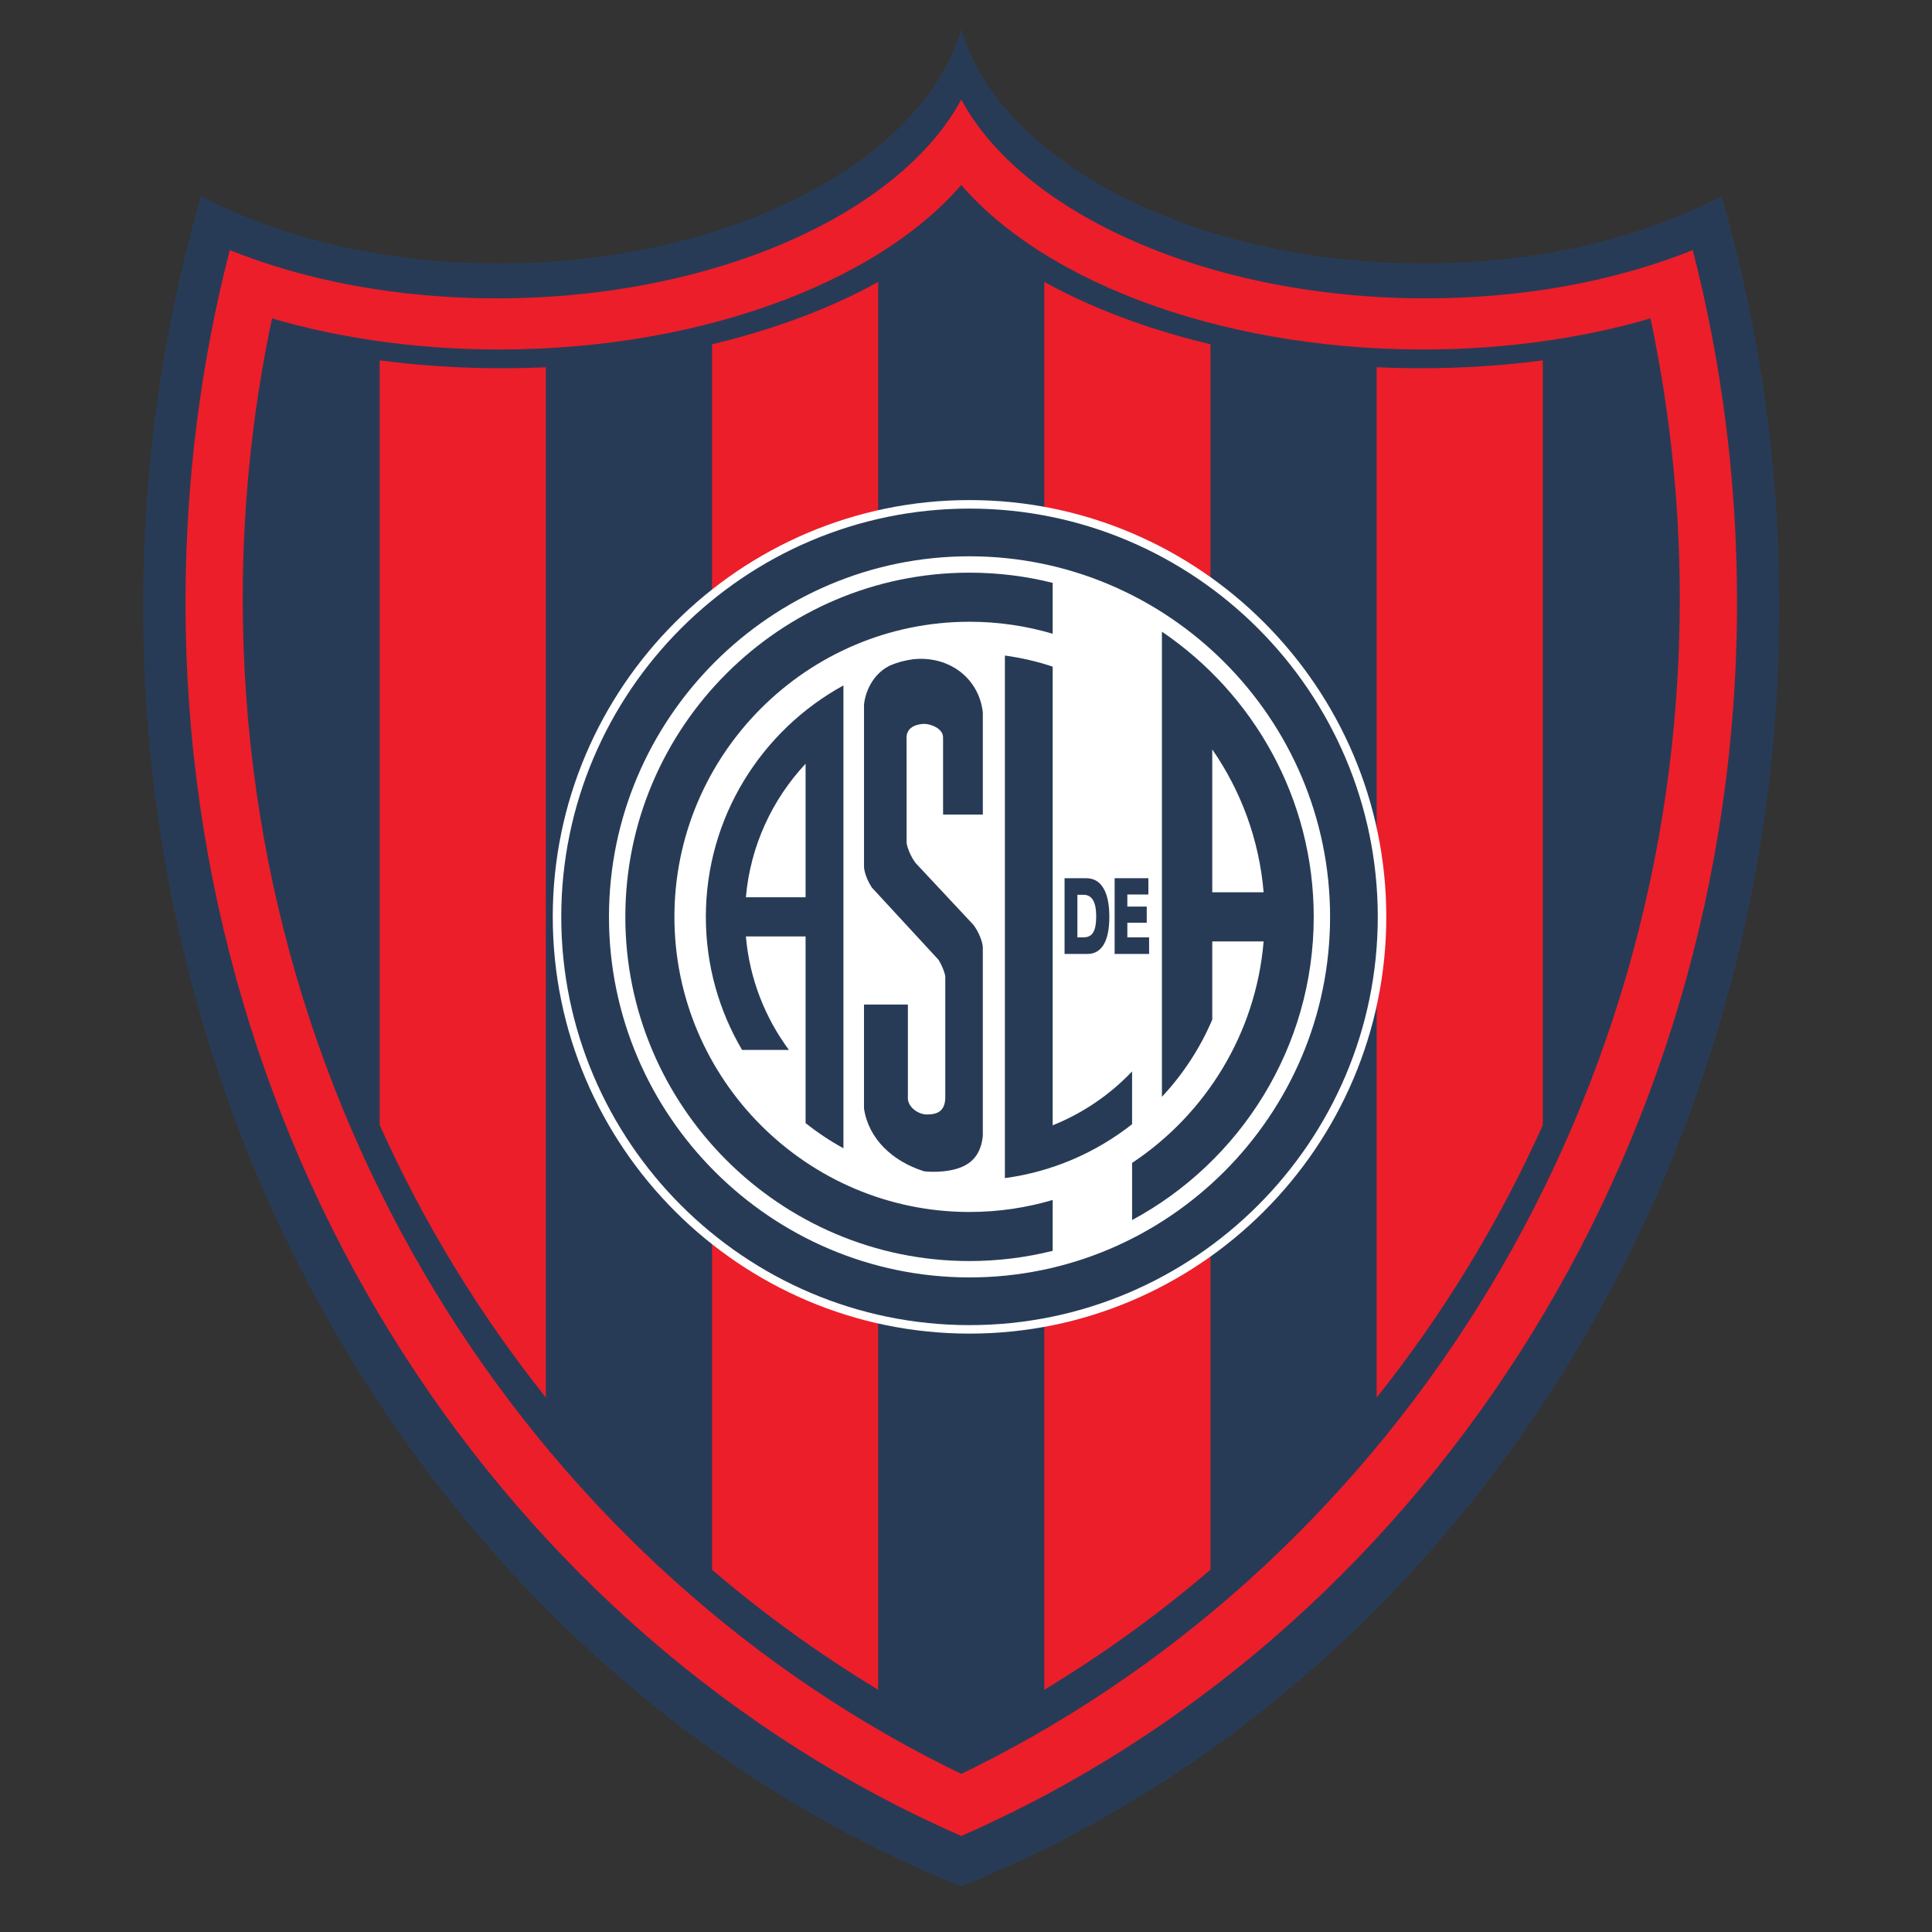
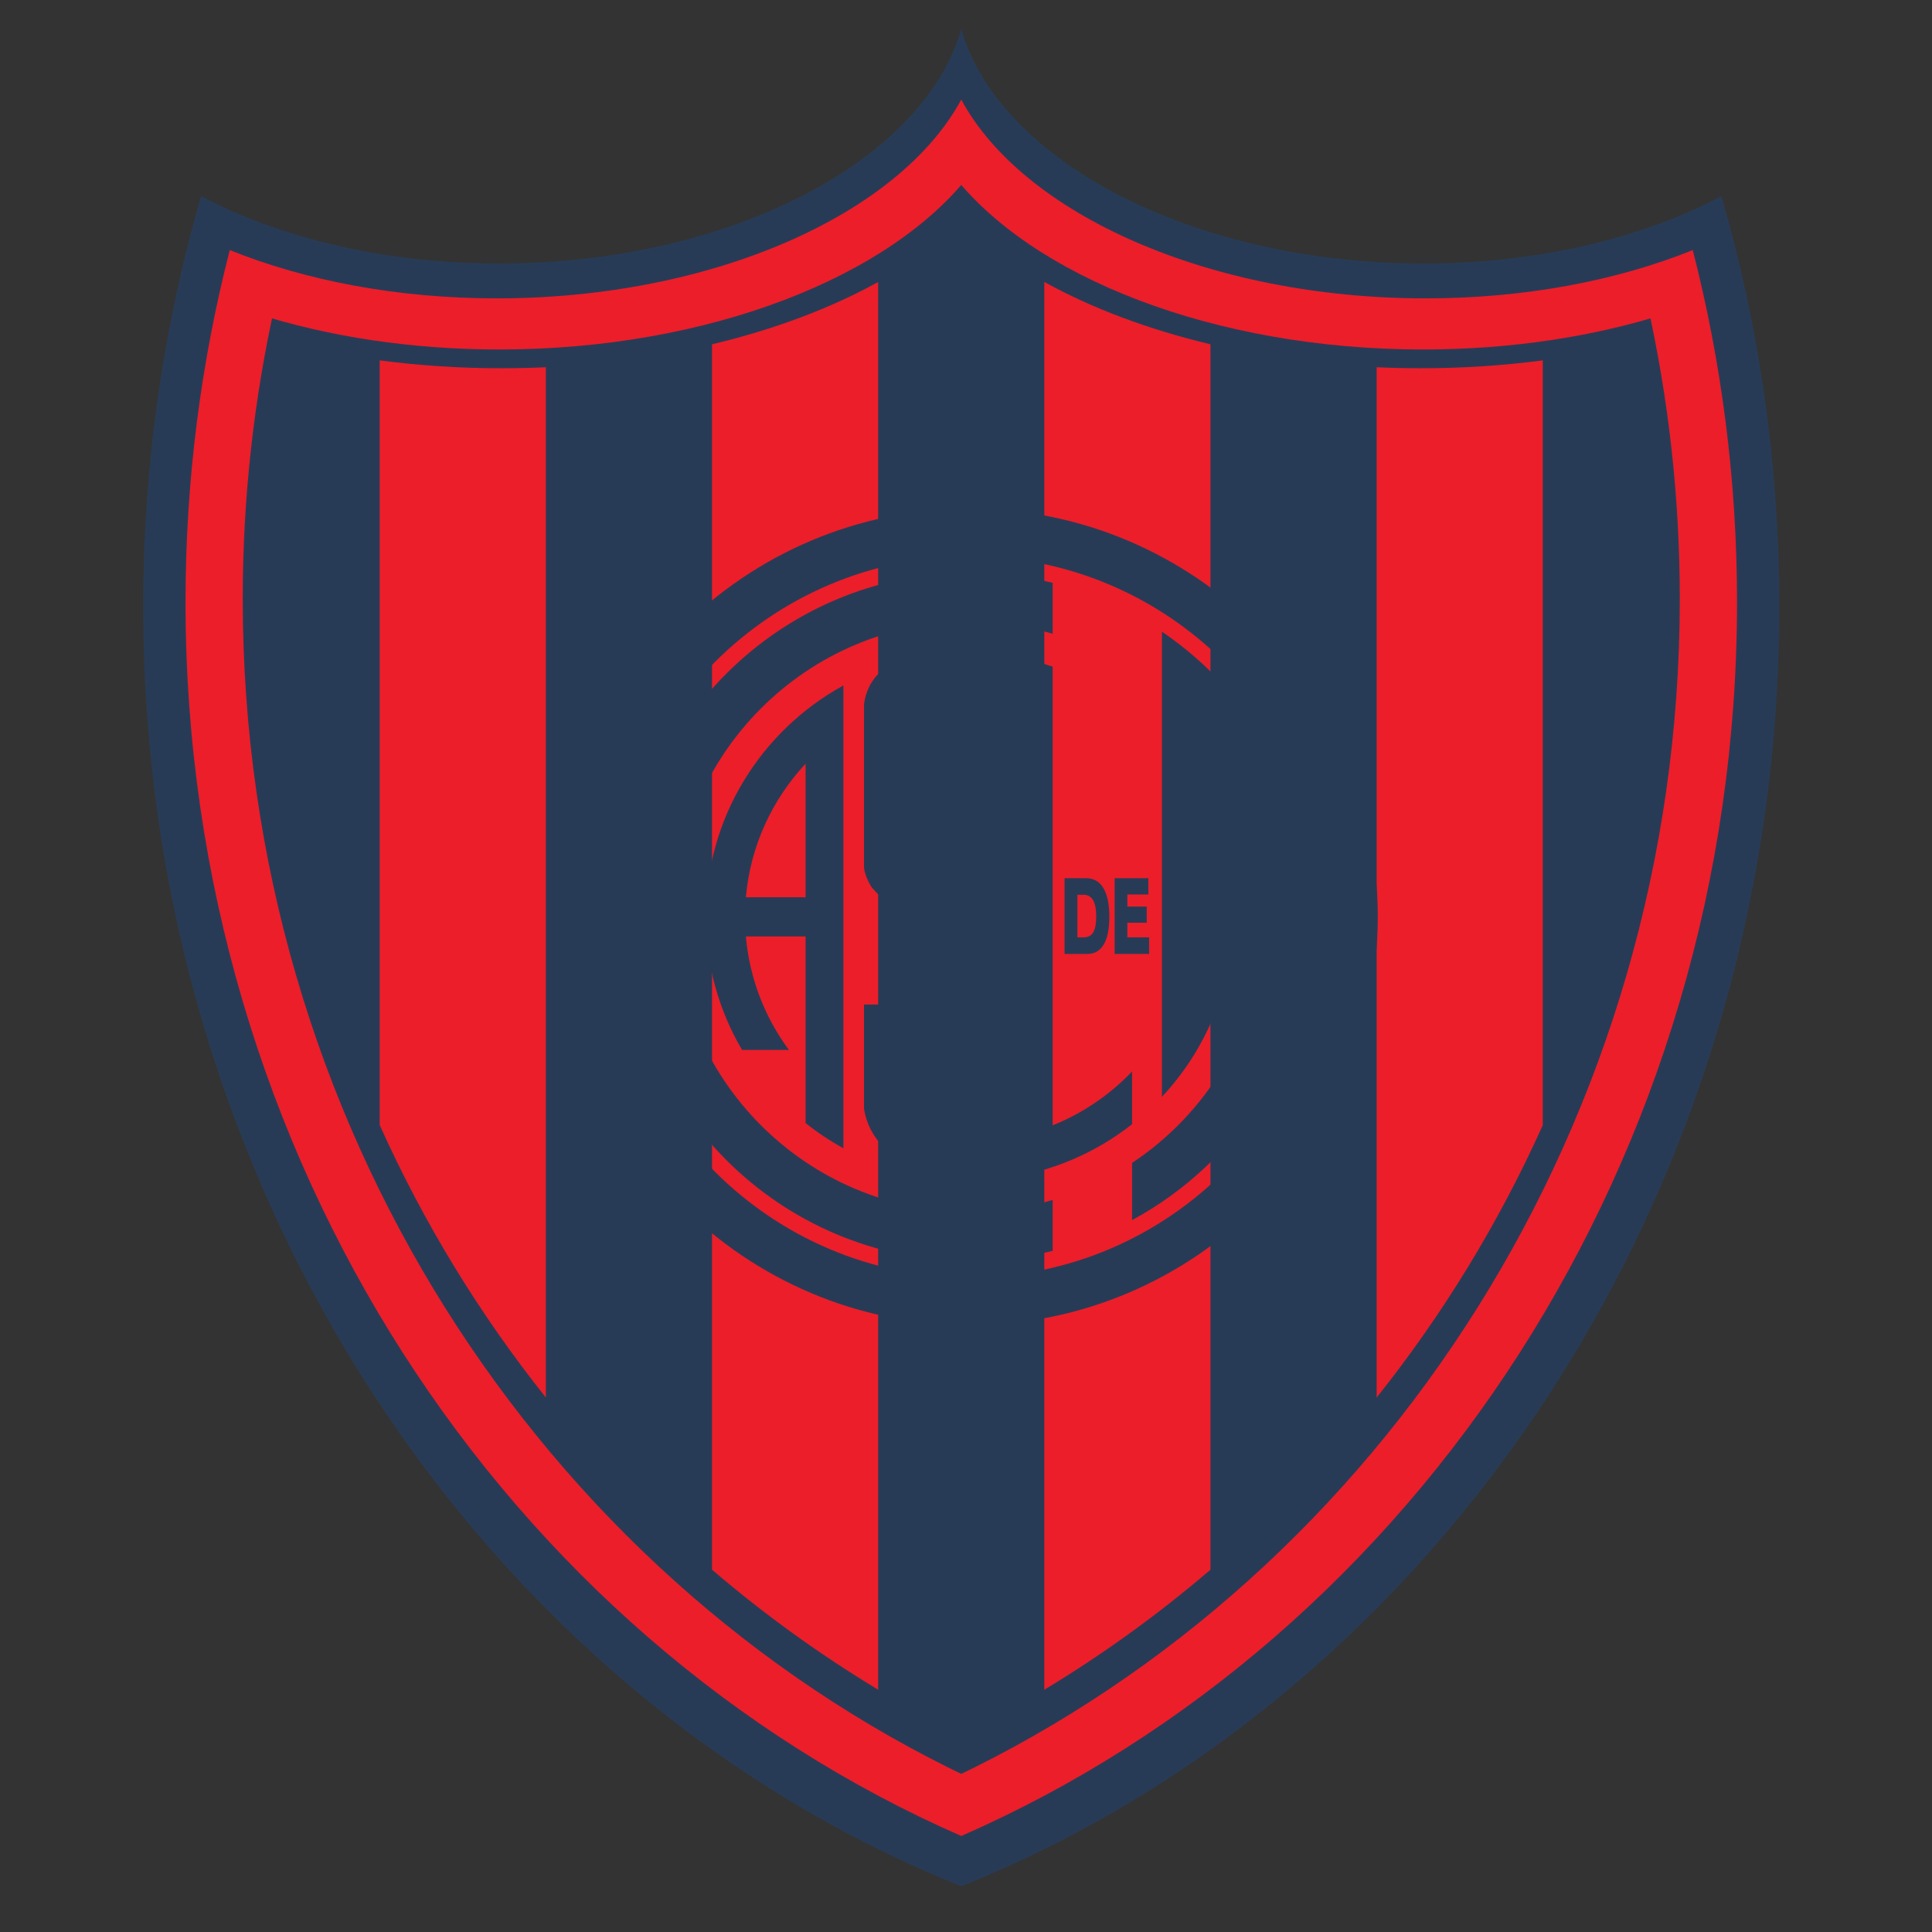
<svg xmlns="http://www.w3.org/2000/svg" version="1.1" id="Layer_1" x="0px" y="0px" width="113.391px" height="113.391px" viewBox="0 0 113.391 113.391" enable-background="new 0 0 113.391 113.391" xml:space="preserve">
  <rect x="0" y="0" width="113.391" height="113.391" fill="#333333" stroke="none" />
  <g>
    <path fill="#283B56" d="M56.418,110.71C28.449,99.481,8.402,70.022,8.402,35.603c0-8.391,1.192-16.485,3.399-24.094   c4.648,2.46,10.763,3.953,17.489,3.953c13.479,0,24.903-5.989,27.127-13.759c2.223,7.77,13.647,13.759,27.126,13.759   c6.728,0,12.842-1.492,17.49-3.953c2.208,7.608,3.399,15.703,3.399,24.094C104.433,70.022,84.385,99.481,56.418,110.71" />
    <path fill="#EC1E2A" d="M56.418,107.756C29.756,96.082,10.888,67.997,10.888,35.341c0-7.148,0.905-14.078,2.598-20.663   c4.432,1.787,9.829,2.834,15.672,2.834c12.693,0,23.629-4.939,27.259-11.666c3.63,6.727,14.565,11.666,27.258,11.666   c5.844,0,11.241-1.047,15.674-2.834c1.692,6.584,2.599,13.514,2.599,20.663C101.948,67.997,83.079,96.082,56.418,107.756" />
    <path fill="#283B56" d="M56.418,105.05C31.09,92.984,13.402,66.168,13.402,35.154c0-6.033,0.669-11.905,1.933-17.542   c4.112,1.308,8.877,2.055,13.972,2.055c12.107,0,22.661-4.217,27.11-10.157c4.448,5.94,15.002,10.157,27.109,10.157   c5.097,0,9.86-0.748,13.973-2.055c1.264,5.637,1.934,11.509,1.934,17.542C99.433,66.168,81.745,92.984,56.418,105.05" />
    <path fill="none" stroke="#EC1E2A" stroke-width="1.689" d="M56.418,105.05C31.09,92.984,13.402,66.168,13.402,35.154   c0-6.033,0.669-11.905,1.933-17.542c4.112,1.308,8.877,2.055,13.972,2.055c12.107,0,22.661-4.217,27.11-10.157   c4.448,5.94,15.002,10.157,27.109,10.157c5.097,0,9.86-0.748,13.973-2.055c1.264,5.637,1.934,11.509,1.934,17.542   C99.433,66.168,81.745,92.984,56.418,105.05z" />
    <path fill="#EC1E2A" d="M61.292,16.548c2.77,1.532,6.078,2.783,9.751,3.658v71.922c-3.048,2.611-6.31,4.968-9.751,7.044V16.548z" />
    <path fill="#EC1E2A" d="M80.796,21.554c0.857,0.038,1.724,0.059,2.599,0.059c2.47,0,4.864-0.161,7.153-0.462v44.885   c-2.59,5.763-5.878,11.13-9.752,15.988V21.554z" />
    <path fill="#EC1E2A" d="M51.54,99.171c-3.439-2.076-6.702-4.432-9.75-7.044v-71.92c3.673-0.875,6.982-2.125,9.75-3.657V99.171z" />
    <path fill="#EC1E2A" d="M32.037,82.022c-3.874-4.858-7.161-10.228-9.752-15.99V21.151c2.29,0.301,4.685,0.462,7.155,0.462   c0.874,0,1.741-0.021,2.597-0.059V82.022z" />
-     <path fill="#FFFFFF" d="M56.902,29.35c13.472,0,24.461,10.989,24.461,24.461c0,13.474-10.989,24.46-24.461,24.46   s-24.46-10.986-24.46-24.46C32.442,40.34,43.429,29.35,56.902,29.35" />
    <path fill="#283B56" d="M61.783,73.413v-2.985c-1.549,0.457-3.188,0.704-4.881,0.704c-9.538,0-17.32-7.781-17.32-17.32   s7.782-17.321,17.32-17.321c1.694,0,3.333,0.246,4.881,0.704v-2.987c-1.564-0.39-3.199-0.598-4.881-0.598   c-11.126,0-20.201,9.074-20.201,20.202c0,11.126,9.075,20.2,20.201,20.2C58.584,74.011,60.219,73.803,61.783,73.413" />
    <path fill="#283B56" d="M58.978,38.475c0.965,0.131,1.903,0.35,2.805,0.652v26.919c1.773-0.711,3.362-1.798,4.66-3.163v3.098   c-2.117,1.664-4.675,2.788-7.465,3.164V38.475z" />
    <path fill="#283B56" d="M47.28,52.663v-7.839c-1.956,2.095-3.241,4.824-3.503,7.839H47.28z M49.502,67.394   c-0.783-0.43-1.526-0.925-2.222-1.479V54.96h-3.503c0.214,2.477,1.121,4.762,2.524,6.66h-2.749   c-1.35-2.295-2.125-4.963-2.125-7.809c0-5.846,3.271-10.951,8.075-13.583v1.626V67.394z" />
    <path fill="#283B56" d="M57.683,41.804v6.006h-2.333v-4.218l-0.002-0.318c0-0.54-0.765-0.788-1.088-0.788   c-0.327,0-1.054,0.119-1.054,0.806c0,0.023,0.001,2.557,0.004,2.581v3.619c0.027,0.146,0.077,0.311,0.149,0.488   c0.105,0.253,0.241,0.489,0.384,0.677l3.394,3.63c0.14,0.188,0.274,0.42,0.375,0.669c0.095,0.229,0.15,0.438,0.17,0.61v11.124   c-0.158,1.373-0.968,1.913-2.321,2.057c-0.493,0.047-1.042,0.027-1.175-0.018c-1.794-0.58-3.205-1.87-3.477-3.666v-6.104h2.576   v5.346c-0.004,0.039-0.005,0.077-0.005,0.115c0,0.609,0.668,0.989,1.1,0.989s1.088-0.049,1.1-0.989   c0.001-0.024,0-0.048-0.001-0.072v-7.053c-0.027-0.145-0.078-0.31-0.151-0.484c-0.07-0.17-0.155-0.333-0.246-0.48l-3.903-4.229   c-0.111-0.167-0.216-0.358-0.299-0.562c-0.098-0.234-0.154-0.45-0.17-0.625v-9.577c0.126-1.042,0.733-1.91,1.549-2.289   c0.453-0.192,0.846-0.287,1.354-0.36C55.73,38.479,57.454,39.821,57.683,41.804" />
    <path fill="#283B56" d="M74.163,52.369c-0.258-3.096-1.336-5.962-3.014-8.385v8.385H74.163z M68.194,37.074   c5.368,3.638,8.91,9.787,8.91,16.737c0,7.68-4.324,14.381-10.661,17.796v-3.354c4.304-2.855,7.269-7.581,7.72-13h-3.014v4.589   c-0.716,1.684-1.722,3.215-2.955,4.531V37.074z" />
    <path fill="none" stroke="#283B56" stroke-width="2.8" stroke-miterlimit="1" d="M56.902,31.25   c12.427,0,22.561,10.135,22.561,22.561S69.329,76.373,56.902,76.373c-12.426,0-22.561-10.136-22.561-22.562   S44.475,31.25,56.902,31.25z" />
    <path fill="#283B56" d="M63.821,55.988c0.42,0,0.739-0.185,0.959-0.556c0.219-0.371,0.328-0.911,0.328-1.623   c0-0.738-0.116-1.299-0.35-1.685c-0.23-0.388-0.567-0.581-1.01-0.581H62.48v4.445H63.821z M64.153,52.832   c0.122,0.209,0.184,0.526,0.184,0.949c0,0.433-0.059,0.747-0.176,0.941c-0.116,0.195-0.305,0.292-0.564,0.292h-0.364v-2.498h0.364   C63.844,52.517,64.03,52.622,64.153,52.832" />
    <polygon fill="#283B56" points="65.419,55.988 65.419,51.543 67.399,51.543 67.399,52.499 66.165,52.499 66.165,53.208    67.303,53.208 67.303,54.156 66.165,54.156 66.165,55.014 67.442,55.014 67.442,55.988  " />
  </g>
</svg>